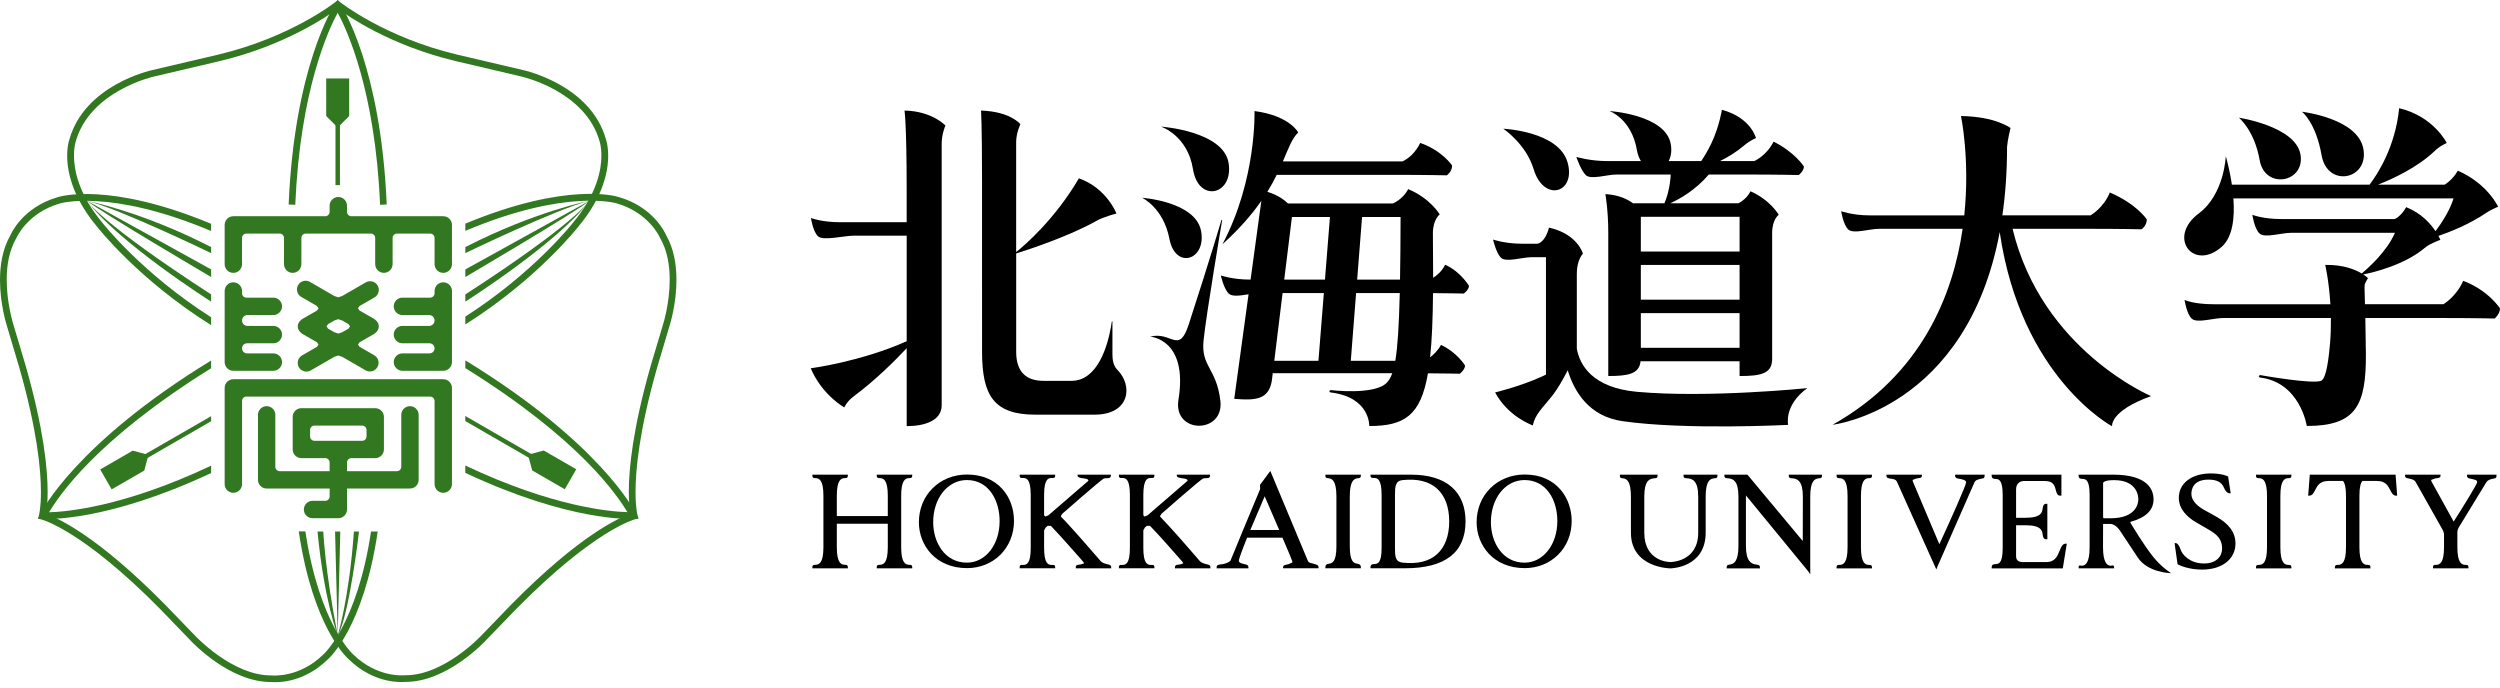
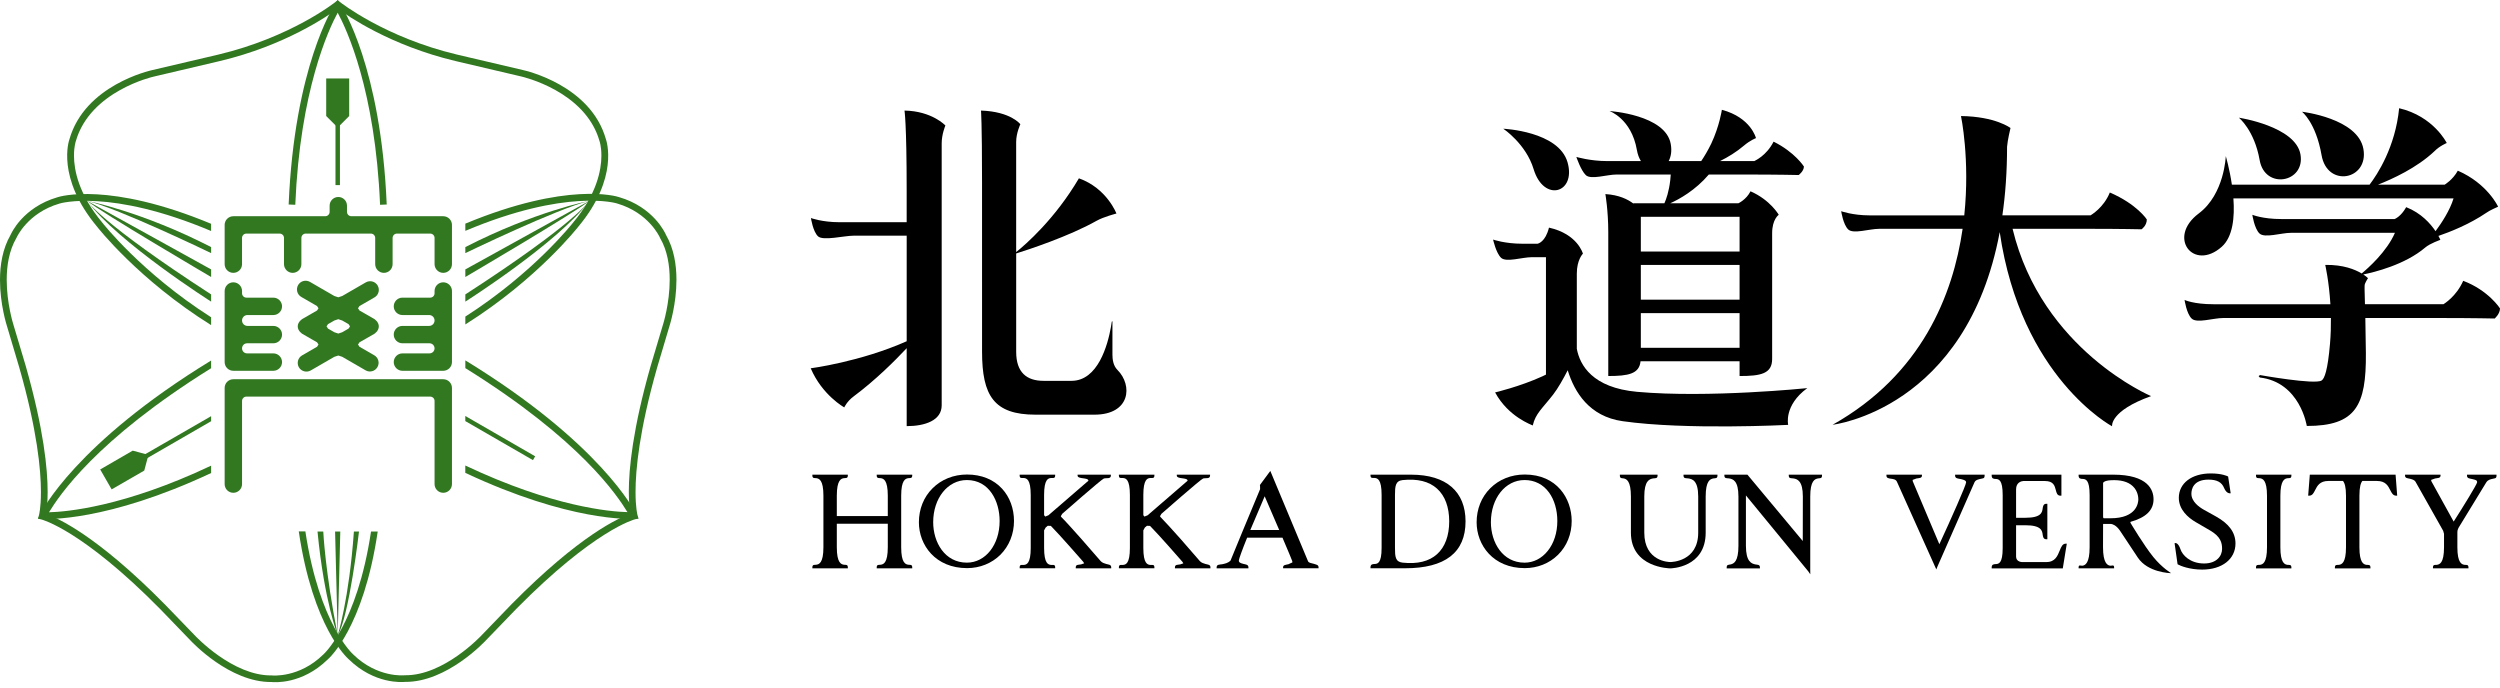
<svg xmlns="http://www.w3.org/2000/svg" version="1.1" x="0px" y="0px" width="120px" height="33px" viewBox="0 0 120 33" enable-background="new 0 0 120 33" xml:space="preserve">
  <defs>
</defs>
  <g>
    <g>
      <path fill="#317821" d="M22.336,15.573c3.457-2.174,5.405-4.67,5.425-4.695c1.964-2.354,1.347-4.133,1.319-4.208    c-0.735-2.578-3.85-3.279-3.982-3.308l-3.16-0.742c-3.486-0.83-5.607-2.513-5.629-2.53L16.21,0.01l-0.102,0.08    c-0.02,0.018-2.141,1.7-5.628,2.53L7.316,3.362C7.188,3.391,4.074,4.092,3.334,6.682c-0.023,0.063-0.643,1.843,1.327,4.201    c0.016,0.022,1.981,2.541,5.472,4.723l0.001-0.377c-3.333-2.123-5.206-4.52-5.225-4.544C3.77,9.319,3.551,8.159,3.551,7.467    c0-0.431,0.084-0.682,0.088-0.688c0.689-2.415,3.718-3.098,3.749-3.104l3.166-0.745c3.139-0.747,5.194-2.175,5.656-2.517    c0.46,0.342,2.517,1.77,5.654,2.517l3.164,0.743c0.034,0.009,3.062,0.691,3.748,3.096c0.005,0.011,0.091,0.265,0.091,0.7    c0,0.694-0.221,1.852-1.354,3.21c-0.023,0.029-1.877,2.402-5.177,4.517V15.573" />
      <path fill="#317821" d="M16.076,0.202c-0.079,0.12-1.943,3.014-2.221,9.614l0.318,0.014c0.231-5.496,1.604-8.427,2.036-9.22    c0.43,0.793,1.804,3.724,2.034,9.22l0.319-0.014c-0.277-6.601-2.142-9.494-2.222-9.614L16.21,0L16.076,0.202" />
      <polyline fill="#317821" points="16.21,6.121 15.658,5.569 15.658,3.765 16.761,3.765 16.761,5.569 16.21,6.121   " />
      <rect x="16.103" y="5.785" fill="#317821" width="0.214" height="3.1" />
      <path fill="#317821" d="M10.134,22.351c-4.191,1.985-6.956,2.217-7.782,2.238c0.473-0.771,2.229-3.462,7.781-6.914v-0.37    c-6.494,3.968-8.137,7.244-8.201,7.374l-0.107,0.215l0.241,0.015c0.132,0.008,3.05,0.151,8.068-2.204V22.351" />
      <polyline fill="#317821" points="7.125,21.834 6.924,22.588 5.359,23.49 4.809,22.534 6.37,21.631 7.125,21.834   " />
      <polyline fill="#317821" points="10.134,19.976 6.781,21.909 6.887,22.094 10.134,20.218 10.134,19.976   " />
      <path fill="#317821" d="M17.809,25.515c-0.67,4.467-2.281,5.895-2.297,5.907c-1.157,1.131-2.441,1-2.455,0.999l-0.009-0.001    h-0.011c-1.87,0.024-3.66-1.895-3.678-1.913l-1.438-1.488c-3.295-3.343-5.188-4.17-5.711-4.348    c0.032-0.179,0.077-0.518,0.077-1.056c0-1.103-0.188-3.025-1.054-6.056l-0.591-1.981c-0.006-0.018-0.32-1.011-0.32-2.147    c0-0.673,0.111-1.397,0.46-1.999l0.008-0.009l0.002-0.01c0.006-0.011,0.523-1.193,2.066-1.643    c0.027-0.008,2.416-0.729,7.274,1.318v-0.346c-4.899-2.037-7.269-1.31-7.369-1.276C1.102,9.95,0.54,11.195,0.503,11.284    C0.121,11.946,0,12.724,0,13.44c0,1.165,0.318,2.166,0.34,2.232l0.588,1.978c0.857,2.997,1.037,4.901,1.037,5.972    c0,0.765-0.093,1.104-0.095,1.112l-0.046,0.161l0.162,0.039c0.02,0.005,1.953,0.497,5.708,4.306l1.433,1.485    c0.074,0.08,1.896,2.035,3.908,2.012c0.116,0.014,1.459,0.125,2.691-1.08c0.063-0.052,1.72-1.502,2.404-6.143H17.809" />
      <path fill="#317821" d="M22.334,22.344c4.193,1.986,6.957,2.217,7.783,2.238c-0.472-0.77-2.23-3.462-7.781-6.913v-0.371    c6.494,3.97,8.137,7.244,8.2,7.373l0.108,0.217l-0.24,0.015c-0.133,0.008-3.05,0.149-8.07-2.206V22.344" />
-       <polyline fill="#317821" points="25.344,21.826 25.545,22.581 27.109,23.484 27.66,22.525 26.098,21.624 25.344,21.826   " />
      <polyline fill="#317821" points="22.334,19.967 25.688,21.903 25.582,22.087 22.334,20.212 22.334,19.967   " />
      <path fill="#317821" d="M14.658,25.508c0.672,4.467,2.283,5.894,2.299,5.907c1.156,1.13,2.441,1.001,2.455,0.998l0.01-0.001h0.011    c1.868,0.027,3.659-1.895,3.677-1.912l1.437-1.49c3.295-3.341,5.189-4.167,5.713-4.346c-0.032-0.18-0.077-0.519-0.077-1.058    c0-1.101,0.188-3.024,1.053-6.053l0.591-1.982c0.006-0.018,0.319-1.011,0.319-2.147c0-0.674-0.11-1.397-0.461-1.998l-0.005-0.01    l-0.004-0.01c-0.005-0.012-0.522-1.194-2.065-1.642c-0.027-0.01-2.416-0.73-7.275,1.317v-0.346c4.9-2.037,7.27-1.311,7.37-1.276    c1.664,0.481,2.226,1.729,2.263,1.818c0.381,0.661,0.501,1.438,0.501,2.154c0,1.166-0.317,2.167-0.339,2.233l-0.588,1.977    c-0.855,2.997-1.037,4.901-1.037,5.973c0,0.766,0.093,1.104,0.094,1.113l0.048,0.16l-0.163,0.038    c-0.02,0.004-1.953,0.499-5.709,4.307l-1.432,1.484c-0.074,0.08-1.896,2.035-3.906,2.015c-0.117,0.012-1.461,0.122-2.693-1.081    c-0.062-0.055-1.72-1.503-2.404-6.144H14.658" />
      <path fill="#317821" d="M4.182,9.641c0,0,2.623,0.508,5.952,2.219v0.29C10.134,12.149,5.704,10.008,4.182,9.641" />
      <path fill="#317821" d="M4.182,9.641l5.952,3.291v0.364C10.134,13.296,4.793,10.161,4.182,9.641" />
      <path fill="#317821" d="M4.182,9.641c0,0,0.641,1.053,5.952,4.491v0.346C10.134,14.478,5.668,11.645,4.182,9.641" />
      <path fill="#317821" d="M28.287,9.641c0,0-2.621,0.508-5.951,2.219v0.29C22.336,12.149,26.765,10.008,28.287,9.641" />
      <path fill="#317821" d="M28.287,9.641l-5.951,3.291v0.364C22.336,13.296,27.676,10.161,28.287,9.641" />
      <path fill="#317821" d="M28.287,9.641c0,0-0.639,1.053-5.951,4.491v0.346C22.336,14.478,26.801,11.645,28.287,9.641" />
      <path fill="#317821" d="M16.21,30.502c0,0-0.647-1.637-0.969-4.987h0.276C15.518,25.515,15.6,27.385,16.21,30.502" />
      <polyline fill="#317821" points="16.334,25.515 16.21,30.502 16.084,25.515 16.334,25.515   " />
      <path fill="#317821" d="M16.21,30.502c0,0,0.548-1.743,0.777-4.987h0.245C17.232,25.515,16.764,29.561,16.21,30.502" />
      <path fill="#317821" d="M11.618,12.679c0,0.231-0.188,0.418-0.419,0.418s-0.416-0.187-0.416-0.418v-1.884    c0-0.229,0.186-0.416,0.416-0.416h4.414c0.115,0,0.209-0.094,0.209-0.209V9.872c0-0.231,0.186-0.417,0.416-0.417    c0.231,0,0.417,0.186,0.417,0.417v0.298c0,0.115,0.095,0.209,0.208,0.209h4.413c0.23,0,0.418,0.187,0.418,0.416v1.884    c0,0.231-0.188,0.418-0.418,0.418s-0.417-0.187-0.417-0.418v-1.257c0-0.116-0.093-0.21-0.209-0.21h-1.598    c-0.114,0-0.207,0.094-0.207,0.21v1.257c0,0.231-0.188,0.418-0.418,0.418c-0.231,0-0.418-0.187-0.418-0.418v-1.257    c0-0.116-0.092-0.21-0.208-0.21h-3.128c-0.113,0-0.207,0.094-0.207,0.21v1.257c0,0.231-0.188,0.418-0.418,0.418    s-0.416-0.187-0.416-0.418v-1.257c0-0.116-0.094-0.21-0.209-0.21h-1.598c-0.115,0-0.208,0.094-0.208,0.21V12.679" />
      <path fill="#317821" d="M10.783,23.238c0,0.23,0.186,0.416,0.416,0.416s0.419-0.186,0.419-0.416v-3.993    c0-0.114,0.093-0.208,0.208-0.208h8.824c0.116,0,0.209,0.094,0.209,0.208v3.993c0,0.23,0.187,0.416,0.417,0.416    s0.418-0.186,0.418-0.416V18.62c0-0.23-0.188-0.417-0.418-0.417H11.199c-0.23,0-0.416,0.187-0.416,0.417V23.238" />
      <path fill="#317821" d="M19.316,16.963c-0.229,0-0.416,0.187-0.416,0.418c0,0.23,0.187,0.417,0.416,0.417h1.96    c0.23,0,0.418-0.187,0.418-0.417l0.001-3.411c0-0.232-0.188-0.419-0.419-0.419s-0.417,0.187-0.417,0.419v0.109    c0,0.115-0.093,0.208-0.209,0.208h-1.334c-0.229,0-0.416,0.188-0.416,0.418c0,0.229,0.187,0.417,0.416,0.417h1.282    c0.144,0,0.261,0.115,0.261,0.261c0,0.144-0.117,0.261-0.261,0.261h-1.282c-0.229,0-0.416,0.187-0.416,0.416    c0,0.231,0.187,0.418,0.416,0.418h1.299c0.135,0,0.244,0.109,0.244,0.244c0,0.133-0.109,0.241-0.244,0.241H19.316" />
      <path fill="#317821" d="M10.783,13.97c0-0.231,0.186-0.419,0.416-0.419s0.419,0.188,0.419,0.419v0.109    c0,0.115,0.093,0.208,0.208,0.208h1.295c0.229,0,0.417,0.188,0.417,0.418c0,0.229-0.188,0.417-0.417,0.417h-1.244    c-0.143,0-0.259,0.115-0.259,0.261c0,0.144,0.116,0.261,0.259,0.261h1.244c0.229,0,0.417,0.187,0.417,0.416    c0,0.231-0.188,0.418-0.417,0.418h-1.262c-0.135,0-0.241,0.109-0.241,0.244c0,0.133,0.106,0.241,0.241,0.241h1.262    c0.229,0,0.417,0.187,0.417,0.418c0,0.23-0.188,0.417-0.417,0.417h-1.922c-0.23,0-0.416-0.187-0.416-0.418V13.97" />
-       <path fill="#317821" d="M20.095,23.032c0,0.231-0.187,0.418-0.417,0.418h-3.022v1.009c0,0.229-0.186,0.415-0.417,0.415h-1.236    c-0.23,0-0.418-0.186-0.418-0.415c0-0.232,0.188-0.42,0.418-0.42h0.611c0.115,0,0.209-0.09,0.209-0.207V23.45H12.8    c-0.231,0-0.418-0.187-0.418-0.418v-3.119c0-0.231,0.187-0.417,0.418-0.417c0.229,0,0.415,0.186,0.415,0.417v2.495    c0,0.114,0.094,0.208,0.209,0.208h2.398V22.2c0-0.115-0.094-0.21-0.209-0.21h-1.146c-0.23,0-0.418-0.186-0.418-0.417v-1.563    c0-0.231,0.188-0.418,0.418-0.418h3.543c0.23,0,0.418,0.187,0.418,0.418v1.563c0,0.231-0.188,0.417-0.418,0.417h-1.146    c-0.113,0-0.208,0.095-0.208,0.21v0.416h2.397c0.115,0,0.208-0.094,0.208-0.208v-2.495c0-0.231,0.187-0.417,0.417-0.417    s0.417,0.186,0.417,0.417V23.032 M17.594,20.636c0-0.114-0.094-0.208-0.209-0.208h-2.293c-0.115,0-0.208,0.094-0.208,0.208v0.313    c0,0.115,0.093,0.209,0.208,0.209h2.293c0.115,0,0.209-0.094,0.209-0.209V20.636z" />
      <path fill="#317821" d="M14.915,17.782c-0.199,0.114-0.454,0.045-0.569-0.152c-0.114-0.201-0.046-0.455,0.152-0.57l0.72-0.416    l0.07-0.106l-0.07-0.106l-0.702-0.404c0,0-0.225-0.134-0.225-0.361c0-0.226,0.225-0.359,0.225-0.359l0.702-0.404l0.07-0.106    l-0.07-0.107l-0.756-0.437c-0.2-0.115-0.267-0.371-0.153-0.57c0.115-0.2,0.369-0.267,0.57-0.152l1.17,0.677l0.188,0.062    l0.188-0.062l1.133-0.655c0.2-0.114,0.453-0.047,0.569,0.152c0.115,0.199,0.048,0.456-0.152,0.569l-0.721,0.416l-0.07,0.107    l0.07,0.106l0.706,0.404c0,0,0.223,0.134,0.223,0.359c0,0.228-0.223,0.361-0.223,0.361l-0.706,0.404l-0.07,0.106l0.07,0.106    l0.711,0.41c0.198,0.114,0.268,0.371,0.151,0.568c-0.114,0.199-0.369,0.27-0.568,0.154l-1.123-0.65l-0.188-0.061l-0.188,0.061    L14.915,17.782 M15.744,15.559l-0.07,0.106l0.07,0.107l0.305,0.176l0.188,0.063l0.188-0.063l0.305-0.176l0.07-0.107l-0.07-0.106    l-0.305-0.175l-0.188-0.063l-0.188,0.063L15.744,15.559z" />
      <path d="M48.106,23.464c-0.408-0.447-0.991-0.687-1.688-0.687c-0.643,0-1.23,0.234-1.656,0.662    c-0.424,0.42-0.655,0.999-0.655,1.63c0,1.095,0.794,2.201,2.312,2.201c0.611,0,1.178-0.226,1.598-0.639    c0.42-0.421,0.655-0.997,0.655-1.626C48.671,24.413,48.471,23.865,48.106,23.464 M46.41,23.042c1.08,0,1.572,1.02,1.572,1.966    c0,1.14-0.676,1.999-1.572,1.999c-1.062,0-1.617-0.978-1.617-1.94C44.793,23.913,45.49,23.042,46.41,23.042z" />
      <path d="M73.188,22.777c-0.646,0-1.231,0.234-1.658,0.662c-0.422,0.42-0.652,0.999-0.652,1.63c0,1.095,0.794,2.201,2.311,2.201    c0.611,0,1.178-0.226,1.596-0.639c0.425-0.421,0.656-0.997,0.656-1.626C75.439,23.933,74.734,22.777,73.188,22.777 M73.179,23.042    c0.487,0,0.894,0.21,1.177,0.601c0.256,0.354,0.396,0.84,0.396,1.365c0,0.556-0.161,1.066-0.462,1.437    c-0.29,0.362-0.685,0.563-1.111,0.563c-1.06,0-1.616-0.978-1.616-1.94C71.563,23.913,72.258,23.042,73.179,23.042z" />
      <path d="M63.045,27.058c-0.101-0.033-0.203-0.029-0.256-0.11l-1.814-4.343l-0.502,0.679l0.009,0.026l0.003,0.165l-0.003,0.012    c-0.438,1.038-1.413,3.405-1.417,3.421c-0.123,0.124-0.279,0.15-0.403,0.176c-0.129,0.021-0.264,0.005-0.264,0.148v0.047h1.526    v-0.047c0-0.14-0.141-0.137-0.25-0.167c-0.133-0.036-0.211-0.064-0.211-0.161c0.002-0.063,0.168-0.53,0.399-1.096h1.696    c0.26,0.595,0.465,1.112,0.465,1.112l0.012,0.054l-0.003,0.023l-0.188,0.086c-0.121,0.031-0.256,0.026-0.256,0.148v0.047h1.702    v-0.047C63.29,27.103,63.166,27.1,63.045,27.058 M60.705,23.822c0.153,0.36,0.436,1.009,0.697,1.618h-1.387    C60.233,24.919,60.484,24.332,60.705,23.822z" />
      <path d="M67.734,22.784h-1.95v0.041c0,0.146,0.108,0.111,0.186,0.116c0.146,0.007,0.347,0.056,0.347,0.815v2.541    c0,0.76-0.201,0.768-0.347,0.775c-0.077,0.004-0.186,0.01-0.186,0.158v0.046H66.8l0.641,0.001c1.928,0,2.905-0.757,2.905-2.251    C70.346,23.611,69.438,22.784,67.734,22.784 M68.978,26.601c-0.386,0.347-0.94,0.482-1.653,0.406    c-0.346-0.038-0.366-0.281-0.366-0.709v-2.541c0-0.416,0.021-0.675,0.366-0.713c0.713-0.075,1.27,0.063,1.653,0.41    c0.382,0.343,0.584,0.887,0.584,1.573C69.562,25.715,69.359,26.259,68.978,26.601z" />
-       <path d="M65.143,22.96c0.079-0.014,0.178,0.009,0.178-0.134v-0.042h-1.703v0.042c0,0.143,0.098,0.12,0.176,0.134    c0.142,0.026,0.354,0.104,0.354,0.871v2.398c0,0.763-0.212,0.805-0.354,0.829c-0.078,0.014-0.176,0.031-0.176,0.173v0.047h1.703    v-0.047c0-0.142-0.099-0.159-0.178-0.173c-0.14-0.024-0.353-0.066-0.353-0.829v-2.398C64.79,23.064,65.003,22.986,65.143,22.96" />
      <path d="M43.607,22.951c0.074-0.008,0.18,0.02,0.18-0.125v-0.042h-1.705v0.042c0,0.145,0.105,0.117,0.183,0.125    c0.14,0.017,0.349,0.081,0.349,0.842v0.978h-2.447v-0.978c0-0.761,0.211-0.825,0.349-0.842c0.075-0.008,0.18,0.02,0.18-0.125    v-0.042h-1.702v0.042c0,0.145,0.104,0.117,0.18,0.125c0.141,0.017,0.35,0.081,0.35,0.842v2.472c0,0.762-0.209,0.825-0.35,0.843    c-0.076,0.01-0.18-0.021-0.18,0.124v0.047h1.702v-0.047c0-0.146-0.104-0.114-0.18-0.124c-0.138-0.018-0.349-0.081-0.349-0.843    v-1.126h2.447v1.126c0,0.762-0.209,0.825-0.349,0.843c-0.077,0.01-0.183-0.021-0.183,0.124v0.047h1.705v-0.047    c0-0.146-0.105-0.114-0.18-0.124c-0.14-0.018-0.35-0.081-0.35-0.843v-2.472C43.258,23.032,43.468,22.968,43.607,22.951" />
      <path d="M53.104,27.072c-0.091-0.027-0.195-0.057-0.269-0.136l-0.918-1.054c-0.39-0.438-0.762-0.854-0.981-1.072l-0.016-0.035    l0.067-0.113c0,0,1.896-1.665,1.999-1.694c0.125-0.036,0.336,0.034,0.336-0.142v-0.042h-1.598v0.042    c0,0.188,0.52,0.079,0.52,0.249l-1.92,1.659l-0.152,0.062l-0.053-0.066l-0.002,0.001v-0.972c0-0.76,0.201-0.81,0.347-0.815    c0.078-0.005,0.184,0.032,0.184-0.117v-0.042h-1.704v0.042c0,0.149,0.105,0.112,0.185,0.117c0.146,0.006,0.346,0.056,0.346,0.815    V26.3c0,0.76-0.2,0.809-0.346,0.817c-0.079,0.003-0.185-0.034-0.185,0.114v0.047h1.704v-0.047c0-0.148-0.105-0.111-0.184-0.114    c-0.146-0.009-0.347-0.058-0.347-0.817v-0.844l0.076-0.136l0.098-0.082l0.15,0.004c0.44,0.449,1.389,1.534,1.557,1.727    l0.041,0.071l-0.145,0.05c-0.115,0.027-0.258-0.007-0.258,0.142v0.047h1.702v-0.047C53.339,27.099,53.221,27.104,53.104,27.072" />
      <path d="M57.867,27.072c-0.092-0.027-0.195-0.057-0.271-0.136l-0.917-1.054c-0.392-0.438-0.764-0.854-0.981-1.072l-0.017-0.035    l0.068-0.113c0,0,1.896-1.665,2-1.694c0.123-0.036,0.334,0.034,0.334-0.142v-0.042h-1.597v0.042c0,0.188,0.519,0.079,0.519,0.249    l-1.919,1.659l-0.153,0.062l-0.053-0.066v0.001v-0.972c0-0.76,0.201-0.81,0.344-0.815c0.079-0.005,0.187,0.032,0.187-0.117v-0.042    h-1.704v0.042c0,0.149,0.106,0.112,0.184,0.117c0.146,0.006,0.344,0.056,0.344,0.815V26.3c0,0.76-0.198,0.809-0.344,0.817    c-0.077,0.003-0.184-0.034-0.184,0.114v0.047h1.704v-0.047c0-0.148-0.107-0.111-0.187-0.114c-0.143-0.009-0.344-0.058-0.344-0.817    v-0.844l0.074-0.136l0.1-0.082l0.147,0.004c0.442,0.449,1.391,1.534,1.558,1.727l0.042,0.071l-0.146,0.05    c-0.113,0.027-0.258-0.007-0.258,0.142v0.047h1.704v-0.047C58.103,27.099,57.982,27.104,57.867,27.072" />
      <path d="M106.368,24.792l-0.586-0.326c-0.22-0.124-0.595-0.388-0.595-0.764c0-0.204,0.079-0.68,0.822-0.68    c0.401,0,0.636,0.124,0.746,0.399c0.129,0.311,0.317,0.255,0.317,0.255l-0.122-0.802l-0.021-0.011    c-0.012-0.007-0.274-0.138-0.812-0.138c-0.918,0-1.534,0.472-1.534,1.17c0,0.568,0.441,0.949,0.811,1.166l0.695,0.404    c0.504,0.294,0.571,0.593,0.571,0.878c0,0.349-0.266,0.704-0.864,0.704c-0.682,0-1.042-0.415-1.127-0.667    c-0.131-0.395-0.289-0.305-0.289-0.305l0.143,1.006l0.018,0.013c0.121,0.068,0.564,0.247,1.161,0.247    c0.958,0,1.601-0.504,1.601-1.255C107.303,25.564,106.996,25.142,106.368,24.792" />
      <path d="M80.809,22.784v0.047c0,0.146,0.119,0.118,0.225,0.132c0.203,0.029,0.48,0.108,0.48,0.871v1.732    c0,1.396-1.289,1.412-1.34,1.412c-0.054,0-1.248-0.017-1.248-1.412v-1.732c0-0.763,0.25-0.842,0.43-0.871    c0.092-0.014,0.207,0.015,0.207-0.132v-0.047h-1.809v0.047c0,0.144,0.1,0.118,0.178,0.132c0.137,0.026,0.352,0.108,0.352,0.871    v1.732c0,1.694,1.87,1.716,1.891,1.716c0.016,0,1.698-0.021,1.698-1.716v-1.732c0-0.763,0.22-0.844,0.379-0.871    c0.082-0.014,0.186,0.013,0.186-0.132v-0.047H80.809" />
-       <path d="M89.673,22.954c0.077-0.009,0.181,0.023,0.181-0.123v-0.047h-1.699v0.047c0,0.146,0.102,0.114,0.178,0.123    c0.141,0.017,0.35,0.084,0.35,0.846v2.47c0,0.76-0.209,0.826-0.35,0.844c-0.076,0.007-0.178-0.023-0.178,0.122v0.047h1.699v-0.047    c0-0.146-0.104-0.115-0.181-0.122c-0.136-0.018-0.347-0.084-0.347-0.844V23.8C89.326,23.038,89.537,22.971,89.673,22.954" />
      <path d="M109.807,22.954c0.076-0.009,0.18,0.023,0.18-0.123v-0.047h-1.699v0.047c0,0.146,0.103,0.114,0.179,0.123    c0.14,0.017,0.349,0.084,0.349,0.846v2.47c0,0.76-0.209,0.826-0.349,0.844c-0.076,0.007-0.179-0.023-0.179,0.122v0.047h1.699    v-0.047c0-0.146-0.104-0.115-0.18-0.122c-0.139-0.018-0.349-0.084-0.349-0.844V23.8C109.458,23.038,109.668,22.971,109.807,22.954    " />
      <path d="M93.845,22.784v0.047c0,0.144,0.149,0.137,0.283,0.166c0.153,0.038,0.245,0.067,0.245,0.16    c-0.004,0.131-0.719,1.748-1.284,2.966l-1.275-3.018l-0.009-0.07l0.182-0.067c0.119-0.024,0.266-0.009,0.266-0.137v-0.047h-1.704    v0.047c0,0.229,0.397,0.065,0.501,0.287l1.893,4.215l0.056-0.142c0.183-0.411,1.767-4.021,1.775-4.038    c0.06-0.134,0.224-0.147,0.308-0.171c0.092-0.025,0.179-0.005,0.179-0.151v-0.047H93.845" />
      <path d="M118.416,22.784v0.047c0,0.142,0.139,0.135,0.26,0.166c0.138,0.036,0.236,0.045,0.225,0.16    c-0.018,0.109-0.722,1.249-1.021,1.714l-0.104,0.165c-0.072-0.125-1.069-1.934-1.069-1.934l-0.012-0.049l0.002-0.019l0.186-0.067    c0.117-0.024,0.262-0.009,0.262-0.137v-0.047h-1.703v0.047c0,0.131,0.131,0.123,0.244,0.152c0.102,0.028,0.205,0.055,0.255,0.135    l1.331,2.36l0.041,0.147v0.644c0,0.76-0.211,0.826-0.35,0.844c-0.076,0.007-0.181-0.023-0.181,0.122v0.047h1.704v-0.047    c0-0.146-0.107-0.115-0.182-0.122c-0.138-0.018-0.35-0.084-0.35-0.844v-0.737c0-0.104,0.063-0.208,0.063-0.209l1.327-2.173    c0.092-0.136,0.223-0.145,0.309-0.168c0.092-0.025,0.18-0.005,0.18-0.151v-0.047H118.416" />
      <path d="M85.861,22.784v0.047c0,0.146,0.113,0.118,0.216,0.132c0.192,0.029,0.46,0.108,0.46,0.871l-0.004,2.136l-2.656-3.186    h-1.106v0.047c0,0.146,0.118,0.118,0.219,0.132c0.192,0.029,0.455,0.108,0.455,0.871v2.362c0,0.766-0.222,0.86-0.379,0.897    c-0.09,0.021-0.185,0-0.185,0.142v0.047h1.595v-0.047c0-0.142-0.112-0.122-0.214-0.142c-0.193-0.038-0.458-0.132-0.458-0.897    V23.78l2.997,3.65l0.091,0.133v-0.021l0.003,0.001l-0.003-0.153v-3.556c0-0.763,0.221-0.844,0.378-0.871    c0.085-0.014,0.186,0.013,0.186-0.132v-0.047H85.861" />
      <path d="M99.151,26.097c-0.149,0-0.213,0.152-0.285,0.33c-0.104,0.259-0.222,0.552-0.637,0.552h-1.184    c-0.069-0.005-0.273-0.044-0.273-0.265v-1.502h0.45c0.764,0,0.803,0.263,0.827,0.455c0.017,0.102,0.033,0.217,0.175,0.217h0.049    v-1.702h-0.049c-0.142,0-0.158,0.114-0.175,0.216c-0.024,0.191-0.063,0.455-0.827,0.455h-0.45v-1.365    c0-0.341,0.264-0.393,0.345-0.399h1.042c0.409,0,0.466,0.228,0.519,0.429c0.034,0.137,0.067,0.275,0.223,0.275h0.047v-1.008    h-3.347v0.047c0,0.148,0.105,0.154,0.183,0.157c0.147,0.007,0.345,0.018,0.345,0.775v2.538c0,0.759-0.197,0.768-0.345,0.775    c-0.077,0.006-0.183,0.009-0.183,0.158v0.047h3.413l0.192-1.186H99.151" />
      <path d="M114.988,22.784h-4.117l-0.079,1.008h0.052c0.148,0,0.213-0.13,0.281-0.266c0.105-0.206,0.223-0.44,0.64-0.44h0.698    c0.08,0.095,0.145,0.29,0.145,0.707v2.475c0,0.762-0.211,0.828-0.351,0.846c-0.075,0.007-0.182-0.025-0.182,0.122v0.047h1.706    v-0.047c0-0.147-0.104-0.115-0.18-0.122c-0.139-0.018-0.349-0.084-0.349-0.846v-2.475c0-0.417,0.063-0.612,0.142-0.707h0.697    c0.419,0,0.535,0.234,0.641,0.44c0.067,0.136,0.135,0.266,0.281,0.266h0.052L114.988,22.784" />
      <path d="M103.363,26.741c-0.455-0.558-1.082-1.619-1.09-1.627l-0.018-0.055l0.018-0.013c0.737-0.207,1.097-0.56,1.097-1.08    c0-0.441-0.253-1.183-1.944-1.183h-1.653v0.047c0,0.148,0.106,0.154,0.183,0.157c0.147,0.007,0.346,0.018,0.346,0.775v2.506    c0,0.76-0.209,0.868-0.346,0.886c-0.079,0.008-0.183-0.065-0.183,0.08v0.047h1.704v-0.047c0-0.146-0.106-0.072-0.184-0.08    c-0.137-0.018-0.348-0.126-0.348-0.886l0.003-1.098l0.005-0.022l0.374,0.001c0.05,0.004,0.239,0.042,0.431,0.322l0.857,1.293    c0.482,0.723,1.557,0.748,1.6,0.748C104.215,27.514,103.783,27.256,103.363,26.741 M102.64,23.967c0,0.152-0.065,0.91-1.334,0.91    h-0.329l-0.028-0.042v-1.653c0.002-0.028,0.073-0.112,0.36-0.13c0.476-0.029,0.834,0.066,1.062,0.282    C102.621,23.567,102.64,23.876,102.64,23.967z" />
      <path d="M53.635,17.753c-0.201-0.201-0.238-0.506-0.238-0.725V15.44l-0.008-0.024l-0.023,0.024l-0.041,0.258    c-0.154,0.865-0.623,2.582-1.893,2.582c-0.475,0-1.343,0-1.343,0c-0.806,0-1.312-0.402-1.312-1.389c0-0.341,0-2.496,0-4.725    c0.54-0.169,2.531-0.818,3.859-1.568c0.336-0.19,0.953-0.349,0.953-0.349s-0.461-1.214-1.801-1.69    c-1.15,1.957-2.566,3.184-3.012,3.541c0-2.602,0-5.282,0-5.282c0-0.438,0.201-0.854,0.201-0.854s-0.453-0.609-1.889-0.657    c0,0,0.05,0.542,0.05,3.438c0,2.899,0.001,5.437,0.001,8.138c0,2.113,0.572,3.021,2.565,3.021h2.828    C54.255,19.904,54.384,18.502,53.635,17.753 M43.52,9.132v1.534h-3.235c-0.819,0-1.36-0.2-1.36-0.2s0.093,0.641,0.337,0.875    c0.241,0.233,1.247-0.028,1.712-0.028h2.547v5.067c-2.231,0.991-4.607,1.298-4.607,1.298c0.554,1.294,1.611,1.877,1.611,1.877    s0.123-0.286,0.451-0.529c1.055-0.785,1.994-1.724,2.545-2.313c0,1.649,0,2.856,0,2.856c0,0.433,0,0.885,0,0.885    c0.877,0,1.68-0.271,1.68-0.999c0,0,0-0.799,0-1.303V6.878c0-0.438,0.178-0.854,0.178-0.854s-0.641-0.693-1.963-0.717    C43.414,5.308,43.52,5.867,43.52,9.132z" />
      <path d="M73.613,8.117c0.49,1.618,2.05,1.155,1.63-0.323c-0.427-1.499-3.085-1.615-3.085-1.615S73.245,6.901,73.613,8.117     M77.594,8.377h2.602c-0.008,0.087-0.014,0.175-0.023,0.265c-0.063,0.56-0.199,0.932-0.282,1.116h-1.485v0.016    c-0.266-0.203-0.692-0.418-1.348-0.458c0,0,0.139,0.785,0.139,1.826c0,1.042,0,6.907,0,6.907c0.953,0,1.49-0.099,1.549-0.707H83.5    c0,0.435,0,0.707,0,0.707c1.01,0,1.563-0.105,1.563-0.817v-6.038c0-0.675,0.317-0.884,0.317-0.884s-0.403-0.711-1.356-1.128    c-0.199,0.401-0.583,0.576-0.583,0.576H80.17c0.437-0.197,1.205-0.621,1.853-1.381h1.77c1.581,0,2.545,0.024,2.545,0.024    s0.25-0.187,0.25-0.409c0,0-0.434-0.687-1.456-1.193c-0.349,0.687-0.904,0.916-0.924,0.932h-1.646    c0.376-0.187,0.786-0.433,1.154-0.747c0.292-0.249,0.571-0.355,0.571-0.355S84.051,5.645,82.65,5.27c0,0-0.113,0.779-0.51,1.623    c-0.162,0.335-0.333,0.618-0.481,0.838l-1.563,0.001c0.11-0.208,0.16-0.483,0.1-0.819c-0.248-1.411-2.941-1.583-2.941-1.583    s1.053,0.363,1.315,1.866c0.037,0.219,0.107,0.394,0.194,0.536h-1.619c-0.824,0-1.48-0.2-1.48-0.2s0.211,0.64,0.454,0.874    S77.132,8.377,77.594,8.377z M83.5,16.695h-4.74V15.03l4.74-0.001V16.695z M83.5,14.384h-4.74v-1.666h4.74V14.384z M83.5,10.406    v1.666h-4.74v-1.665L83.5,10.406z M86.75,18.63c0,0-4.744,0.485-8.167,0.178c-2.151-0.194-2.749-1.284-2.896-2.064v-3.61    c0-0.674,0.293-0.958,0.293-0.958s-0.25-0.944-1.629-1.25c-0.172,0.692-0.518,0.762-0.543,0.773h-0.733    c-0.847,0-1.407-0.2-1.407-0.2s0.139,0.641,0.382,0.874c0.245,0.234,1.013-0.028,1.477-0.028h0.679v5.636l-0.172,0.083    c-1.08,0.493-2.269,0.772-2.269,0.772c0.644,1.188,1.776,1.56,1.807,1.587c0.134-0.578,0.454-0.808,0.98-1.485    c0.235-0.304,0.49-0.758,0.698-1.166c0.324,1.058,1.039,2.219,2.635,2.445c3.033,0.432,7.947,0.177,7.947,0.177    S85.61,19.463,86.75,18.63z" />
      <path d="M103.252,19.013c0,0-5.252-2.213-6.648-8.03h3.647c1.581,0,2.543,0.023,2.543,0.023s0.253-0.17,0.253-0.473    c0,0-0.468-0.73-1.775-1.293c-0.299,0.74-0.904,1.08-0.924,1.096l-4.234,0.001c0.145-0.997,0.225-2.088,0.225-3.292    c0.022-0.313,0.165-0.901,0.165-0.901s-0.712-0.552-2.377-0.574c0,0,0.44,2.069,0.158,4.768h-4.546c-0.808,0-1.362-0.2-1.362-0.2    s0.094,0.642,0.337,0.875c0.242,0.233,1.012-0.029,1.475-0.029h4.016c-0.457,3.168-1.967,7.003-6.241,9.405    c0,0,6.429-0.735,8.022-9.248c1.021,6.991,5.393,9.32,5.393,9.32S101.258,19.727,103.252,19.013" />
-       <path d="M57.264,8.123c0.262,1.639,1.954,1.242,1.709-0.296c-0.244-1.54-3.25-1.75-3.25-1.75S57.004,6.487,57.264,8.123     M56.133,11.468c0.287,1.498,1.787,1.019,1.517-0.389c-0.271-1.408-2.828-1.585-2.828-1.585S55.845,9.969,56.133,11.468z     M57.771,16.334c0.135-1.295,0.892-5.762,0.892-5.762l-0.012-0.023l-0.023,0.017c0,0-0.539,1.845-1.57,5.01    c-0.475,1.457-0.82,0.312-1.855,0.583c0,0,1.84,0.1,1.363,3.031c-0.268,1.65,2.203,1.657,2.012,0.045    C58.383,17.637,57.639,17.615,57.771,16.334z M70.26,14.091c0,0,0.252-0.176,0.252-0.377c0,0.031-0.363-0.654-1.143-1.005    c-0.17,0.334-0.419,0.525-0.578,0.624c0-0.651-0.004-1.358-0.012-2.132c0-0.675,0.329-0.91,0.329-0.91s-0.458-0.775-1.512-1.212    c-0.261,0.485-0.712,0.679-0.736,0.688h-5.038c-0.184-0.182-0.492-0.407-0.988-0.56c0.182-0.295,0.33-0.571,0.457-0.83v0.016    h5.613c1.582,0,2.544,0.023,2.544,0.023s0.253-0.171,0.253-0.473c0,0-0.475-0.716-1.531-1.082c-0.327,0.68-0.83,0.87-0.848,0.885    h-5.744c0.27-0.625,0.437-1.098,0.736-1.389c0,0-0.407-0.803-2.098-1.026c0,0,0.113,3.275-1.538,6.394    c0.838-0.758,1.43-1.456,1.866-2.082l-0.516,3.778h-0.02c-0.861,0-1.408-0.2-1.408-0.2s0.139,0.643,0.383,0.875    c0.163,0.156,0.562,0.092,0.948,0.03l-0.688,5.019c1.041,0.089,1.639,0.024,1.799-0.833l0.05-0.397h5.736    c-0.077,0.219-0.169,0.36-0.276,0.468c-0.596,0.595-2.677,0.342-2.677,0.342l-0.077,0.049l0.057,0.062    c1.925,0.226,1.87,1.614,1.87,1.614c1.681,0,2.47-0.501,2.816-2.531c0.991,0.008,1.53,0.021,1.53,0.021s0.251-0.195,0.251-0.396    c0,0-0.369-0.616-1.153-0.988c-0.148,0.268-0.36,0.468-0.524,0.598c0.088-0.82,0.128-1.836,0.14-3.084    C69.757,14.077,70.26,14.091,70.26,14.091z M63.285,17.317h-2.119l0.398-3.251h1.981L63.285,17.317z M63.598,13.421h-1.955    l0.37-3.006h1.825L63.598,13.421z M66.975,17.317h-2.137l0.255-3.251h2.096C67.15,15.682,67.083,16.679,66.975,17.317z     M67.201,13.421h-2.057l0.235-3.006h1.849C67.225,11.583,67.217,12.576,67.201,13.421z" />
      <path d="M108.463,7.684c0.252,1.44,2.195,1.083,1.96-0.27c-0.236-1.354-2.958-1.765-2.958-1.765S108.21,6.244,108.463,7.684     M111.436,7.45c0.275,1.575,2.269,1.186,2.008-0.296c-0.258-1.48-2.949-1.79-2.949-1.79S111.16,5.874,111.436,7.45z     M118.234,13.479c-0.332,0.756-0.924,1.106-0.944,1.121l-3.772,0.002c-0.018-0.657-0.028-0.907-0.006-0.966    c0.072-0.172,0.152-0.282,0.152-0.282s-0.072-0.078-0.226-0.18c0.519-0.105,2.002-0.464,2.978-1.297    c0.221-0.191,0.721-0.364,0.721-0.364s-0.029-0.074-0.093-0.189c0.53-0.181,1.474-0.548,2.305-1.113    c0.136-0.106,0.56-0.29,0.56-0.29s-0.504-1.106-1.934-1.729c-0.239,0.441-0.63,0.671-0.63,0.671h-3.2    c0.689-0.27,1.859-0.805,2.697-1.594c0.254-0.263,0.602-0.405,0.602-0.405s-0.626-1.281-2.285-1.67    c-0.182,1.867-1.051,3.187-1.419,3.669h-6.61c-0.113-0.77-0.292-1.369-0.292-1.369s-0.062,1.825-1.296,2.75    c-1.536,1.148-0.254,2.796,1.098,1.604c0.543-0.478,0.629-1.432,0.563-2.324l10.567-0.001c-0.174,0.576-0.584,1.196-0.864,1.573    c-0.241-0.359-0.685-0.867-1.409-1.153c-0.244,0.441-0.531,0.562-0.558,0.571h-5.435c-0.898,0-1.392-0.205-1.392-0.205    s0.095,0.657,0.342,0.896c0.251,0.238,1.037-0.03,1.511-0.03h4.992c-0.391,0.904-1.291,1.698-1.596,1.951    c-0.315-0.19-0.882-0.426-1.75-0.411c0,0,0.18,0.77,0.248,1.888h-5.608c-0.967,0-1.392-0.207-1.392-0.207s0.092,0.657,0.342,0.896    c0.248,0.239,1.037-0.028,1.51-0.028h5.173c0.004,0.386-0.007,0.798-0.043,1.227c-0.111,1.294-0.265,1.683-0.405,1.773    c-0.326,0.209-2.953-0.261-2.953-0.261l-0.07,0.048l0.057,0.069c1.938,0.227,2.256,2.326,2.256,2.326    c2.357,0,2.857-0.978,2.836-3.49c-0.007-0.695-0.016-1.249-0.026-1.692h3.606c1.617,0,2.603,0.024,2.603,0.024    S120,15.072,120,14.803C120,14.803,119.449,13.938,118.234,13.479z" />
    </g>
  </g>
</svg>